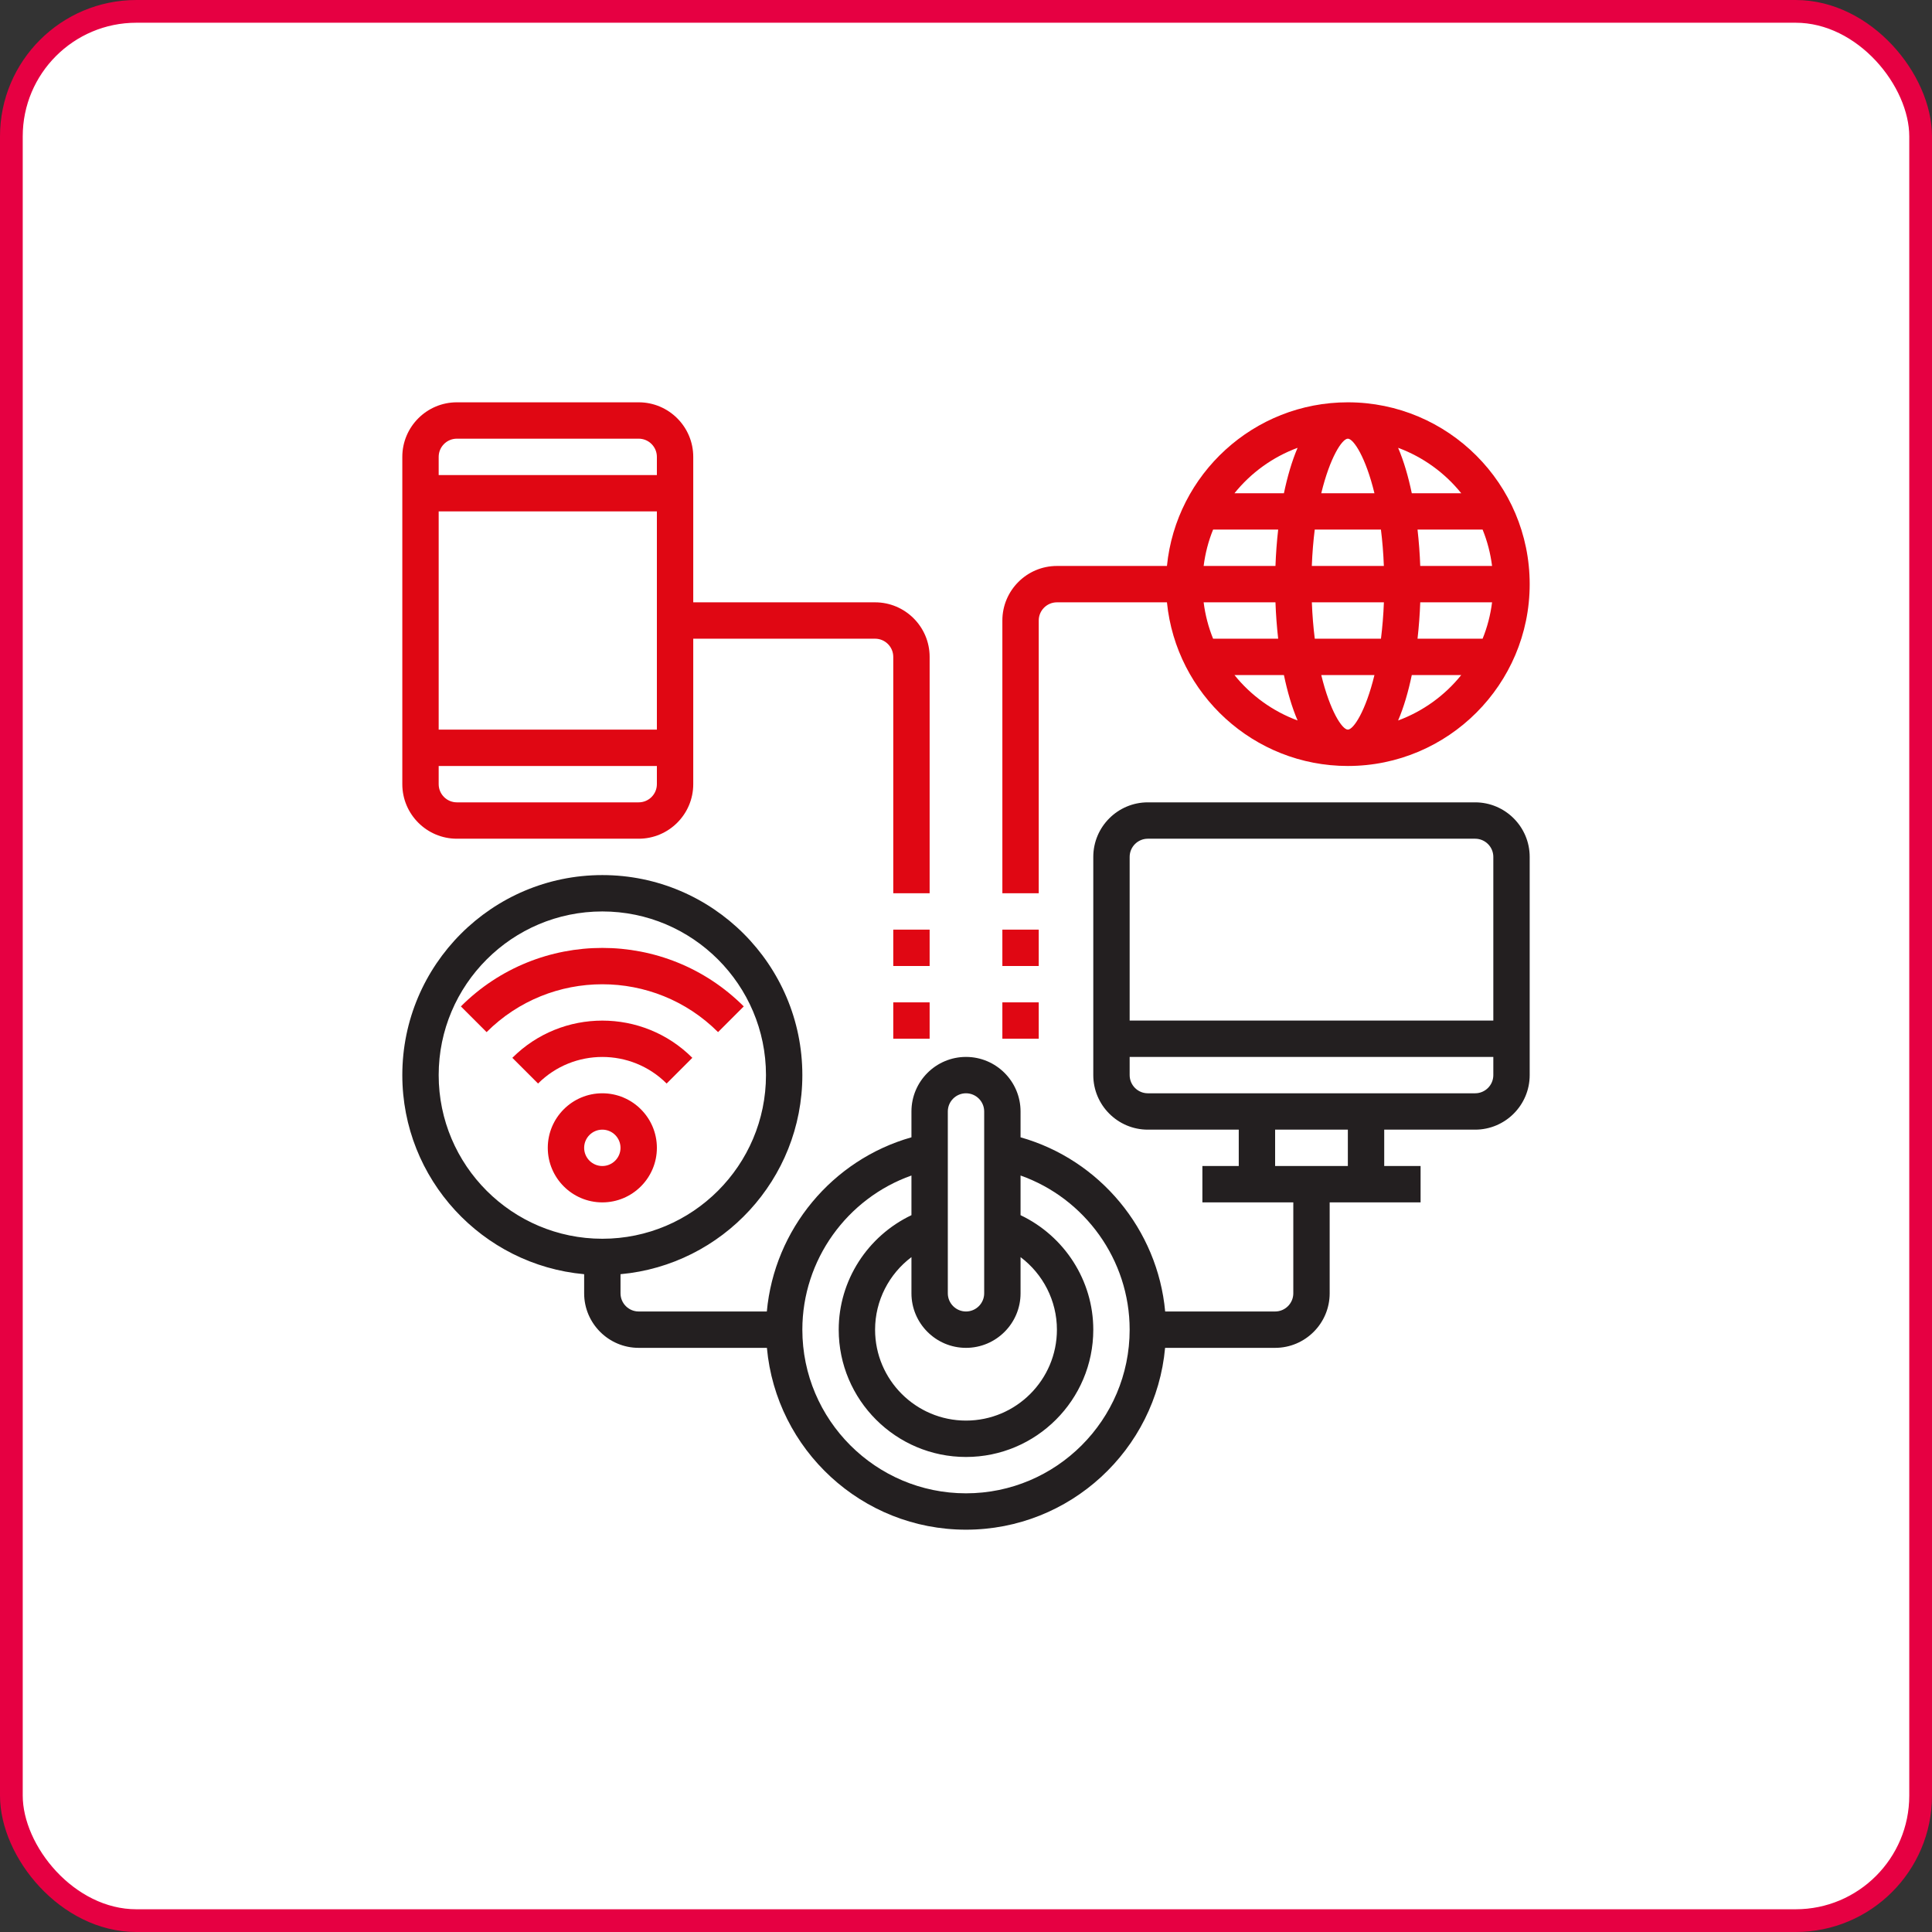
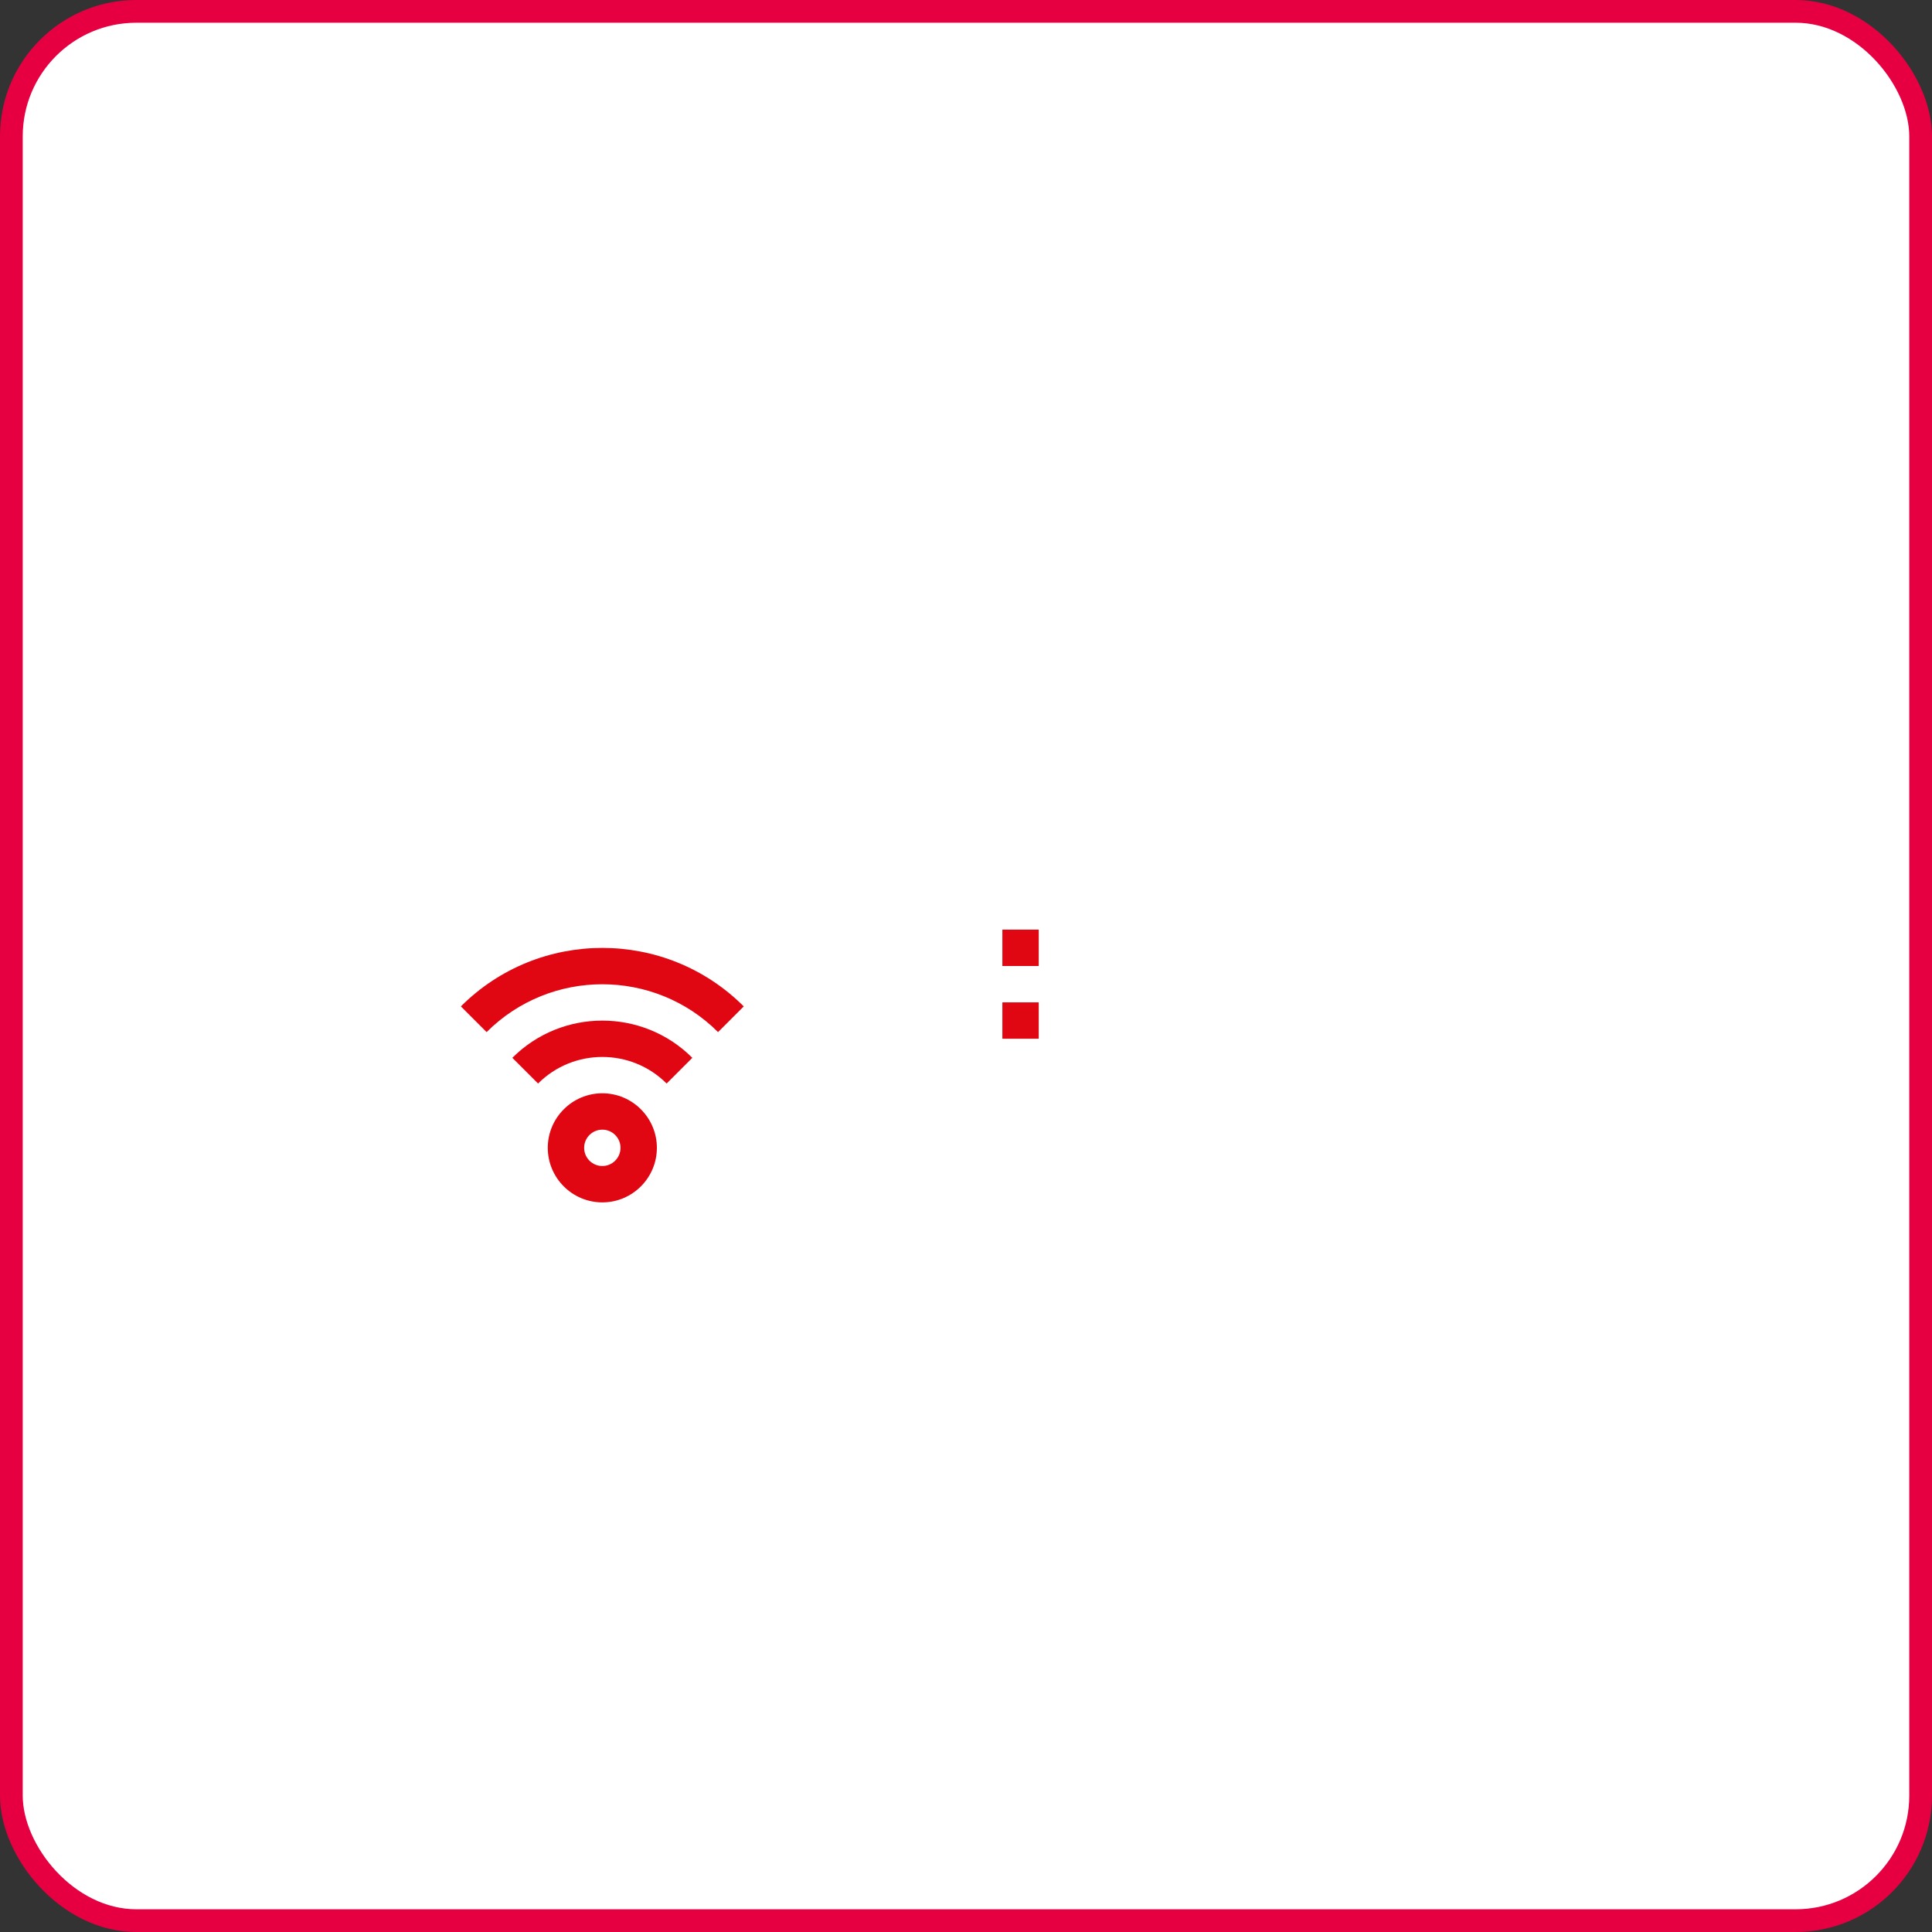
<svg xmlns="http://www.w3.org/2000/svg" width="850" height="850" viewBox="0 0 850 850" fill="none">
  <rect x="0" y="0" width="850" height="850" fill="#333333" stroke="none" />
  <rect x="5" y="5" width="840" height="840" rx="55" fill="white" stroke="#E60042" stroke-width="10" />
-   <path d="M649 353H505C491.768 353 481 363.768 481 377V473C481 486.232 491.768 497 505 497H545V513H529V529H569V569C569 573.408 565.408 577 561 577H512.624C509.32 540.928 483.888 510.248 449 500.368V489C449 475.768 438.232 465 425 465C411.768 465 401 475.768 401 489V500.368C366.112 510.248 340.68 540.936 337.376 577H281C276.592 577 273 573.408 273 569V560.592C317.784 556.536 353 518.824 353 473C353 424.48 313.52 385 265 385C216.48 385 177 424.48 177 473C177 518.824 212.216 556.536 257 560.592V569C257 582.232 267.768 593 281 593H337.408C341.464 637.784 379.176 673 425 673C470.824 673 508.536 637.784 512.592 593H561C574.232 593 585 582.232 585 569V529H625V513H609V497H649C662.232 497 673 486.232 673 473V377C673 363.768 662.232 353 649 353ZM193 473C193 433.304 225.304 401 265 401C304.696 401 337 433.304 337 473C337 512.696 304.696 545 265 545C225.304 545 193 512.696 193 473ZM425 593C438.232 593 449 582.232 449 569V553.08C458.872 560.504 465 572.248 465 585C465 607.056 447.056 625 425 625C402.944 625 385 607.056 385 585C385 572.248 391.128 560.504 401 553.08V569C401 582.232 411.768 593 425 593ZM417 489C417 484.592 420.592 481 425 481C429.408 481 433 484.592 433 489V569C433 573.408 429.408 577 425 577C420.592 577 417 573.408 417 569V489ZM425 657C385.304 657 353 624.696 353 585C353 554.272 372.696 527.2 401 517.176V534.624C381.696 543.832 369 563.32 369 585.008C369 615.888 394.12 641.008 425 641.008C455.88 641.008 481 615.888 481 585.008C481 563.328 468.304 543.832 449 534.624V517.176C477.304 527.2 497 554.272 497 585C497 624.696 464.696 657 425 657ZM505 369H649C653.408 369 657 372.592 657 377V449H497V377C497 372.592 500.592 369 505 369ZM593 513H561V497H593V513ZM649 481H505C500.592 481 497 477.408 497 473V465H657V473C657 477.408 653.408 481 649 481Z" fill="#231F20" />
-   <path d="M201 369H281C294.232 369 305 358.232 305 345V281H385C389.408 281 393 284.592 393 289V393H409V289C409 275.768 398.232 265 385 265H305V201C305 187.768 294.232 177 281 177H201C187.768 177 177 187.768 177 201V345C177 358.232 187.768 369 201 369ZM281 353H201C196.592 353 193 349.408 193 345V337H289V345C289 349.408 285.408 353 281 353ZM193 321V225H289V321H193ZM201 193H281C285.408 193 289 196.592 289 201V209H193V201C193 196.592 196.592 193 201 193Z" fill="#E00713" />
  <path d="M289 505C289 491.768 278.232 481 265 481C251.768 481 241 491.768 241 505C241 518.232 251.768 529 265 529C278.232 529 289 518.232 289 505ZM257 505C257 500.592 260.592 497 265 497C269.408 497 273 500.592 273 505C273 509.408 269.408 513 265 513C260.592 513 257 509.408 257 505Z" fill="#E00713" />
  <path d="M293.288 476.711L304.6 465.399C282.768 443.567 247.24 443.567 225.408 465.399L236.72 476.711C252.312 461.119 277.688 461.119 293.288 476.711Z" fill="#E00713" />
  <path d="M315.912 454.089L327.224 442.777C292.912 408.465 237.08 408.465 202.768 442.777L214.08 454.089C242.168 426.017 287.832 426.017 315.912 454.089Z" fill="#E00713" />
-   <path d="M393 441H409V457H393V441Z" fill="#E00713" />
-   <path d="M393 409H409V425H393V409Z" fill="#E00713" />
  <path d="M441 441H457V457H441V441Z" fill="#E00713" />
  <path d="M441 409H457V425H441V409Z" fill="#E00713" />
-   <path d="M457 273C457 268.592 460.592 265 465 265H513.408C517.432 305.368 551.592 337 593 337C637.112 337 673 301.112 673 257C673 212.888 637.112 177 593 177C551.584 177 517.432 208.632 513.408 249H465C451.768 249 441 259.768 441 273V393H457V273ZM593 193C595.504 193 600.864 201.184 604.696 217H581.304C585.136 201.184 590.496 193 593 193V193ZM607.552 233C608.168 237.912 608.624 243.216 608.84 249H577.144C577.36 243.216 577.824 237.912 578.432 233H607.552ZM593 321C590.496 321 585.136 312.816 581.304 297H604.696C600.864 312.816 595.504 321 593 321V321ZM578.448 281C577.832 276.088 577.376 270.784 577.16 265H608.856C608.64 270.784 608.176 276.088 607.568 281H578.448ZM624.848 265H656.448C655.744 270.584 654.344 275.952 652.288 281H623.656C624.248 275.744 624.656 270.384 624.848 265ZM656.448 249H624.848C624.656 243.616 624.248 238.256 623.656 233H652.288C654.336 238.048 655.744 243.416 656.448 249ZM561.152 249H529.552C530.256 243.416 531.656 238.048 533.712 233H562.344C561.752 238.256 561.344 243.616 561.152 249ZM561.152 265C561.344 270.384 561.752 275.744 562.344 281H533.712C531.664 275.952 530.256 270.584 529.552 265H561.152ZM543.12 297H564.872C566.408 304.352 568.392 311.168 570.888 316.984C559.904 312.92 550.328 305.968 543.12 297ZM615.112 316.984C617.608 311.168 619.592 304.352 621.128 297H642.88C635.672 305.968 626.096 312.92 615.112 316.984V316.984ZM642.88 217H621.128C619.592 209.648 617.608 202.832 615.112 197.016C626.096 201.08 635.672 208.032 642.88 217ZM570.888 197.016C568.392 202.832 566.416 209.648 564.872 217H543.12C550.328 208.032 559.904 201.08 570.888 197.016V197.016Z" fill="#E00713" />
</svg>